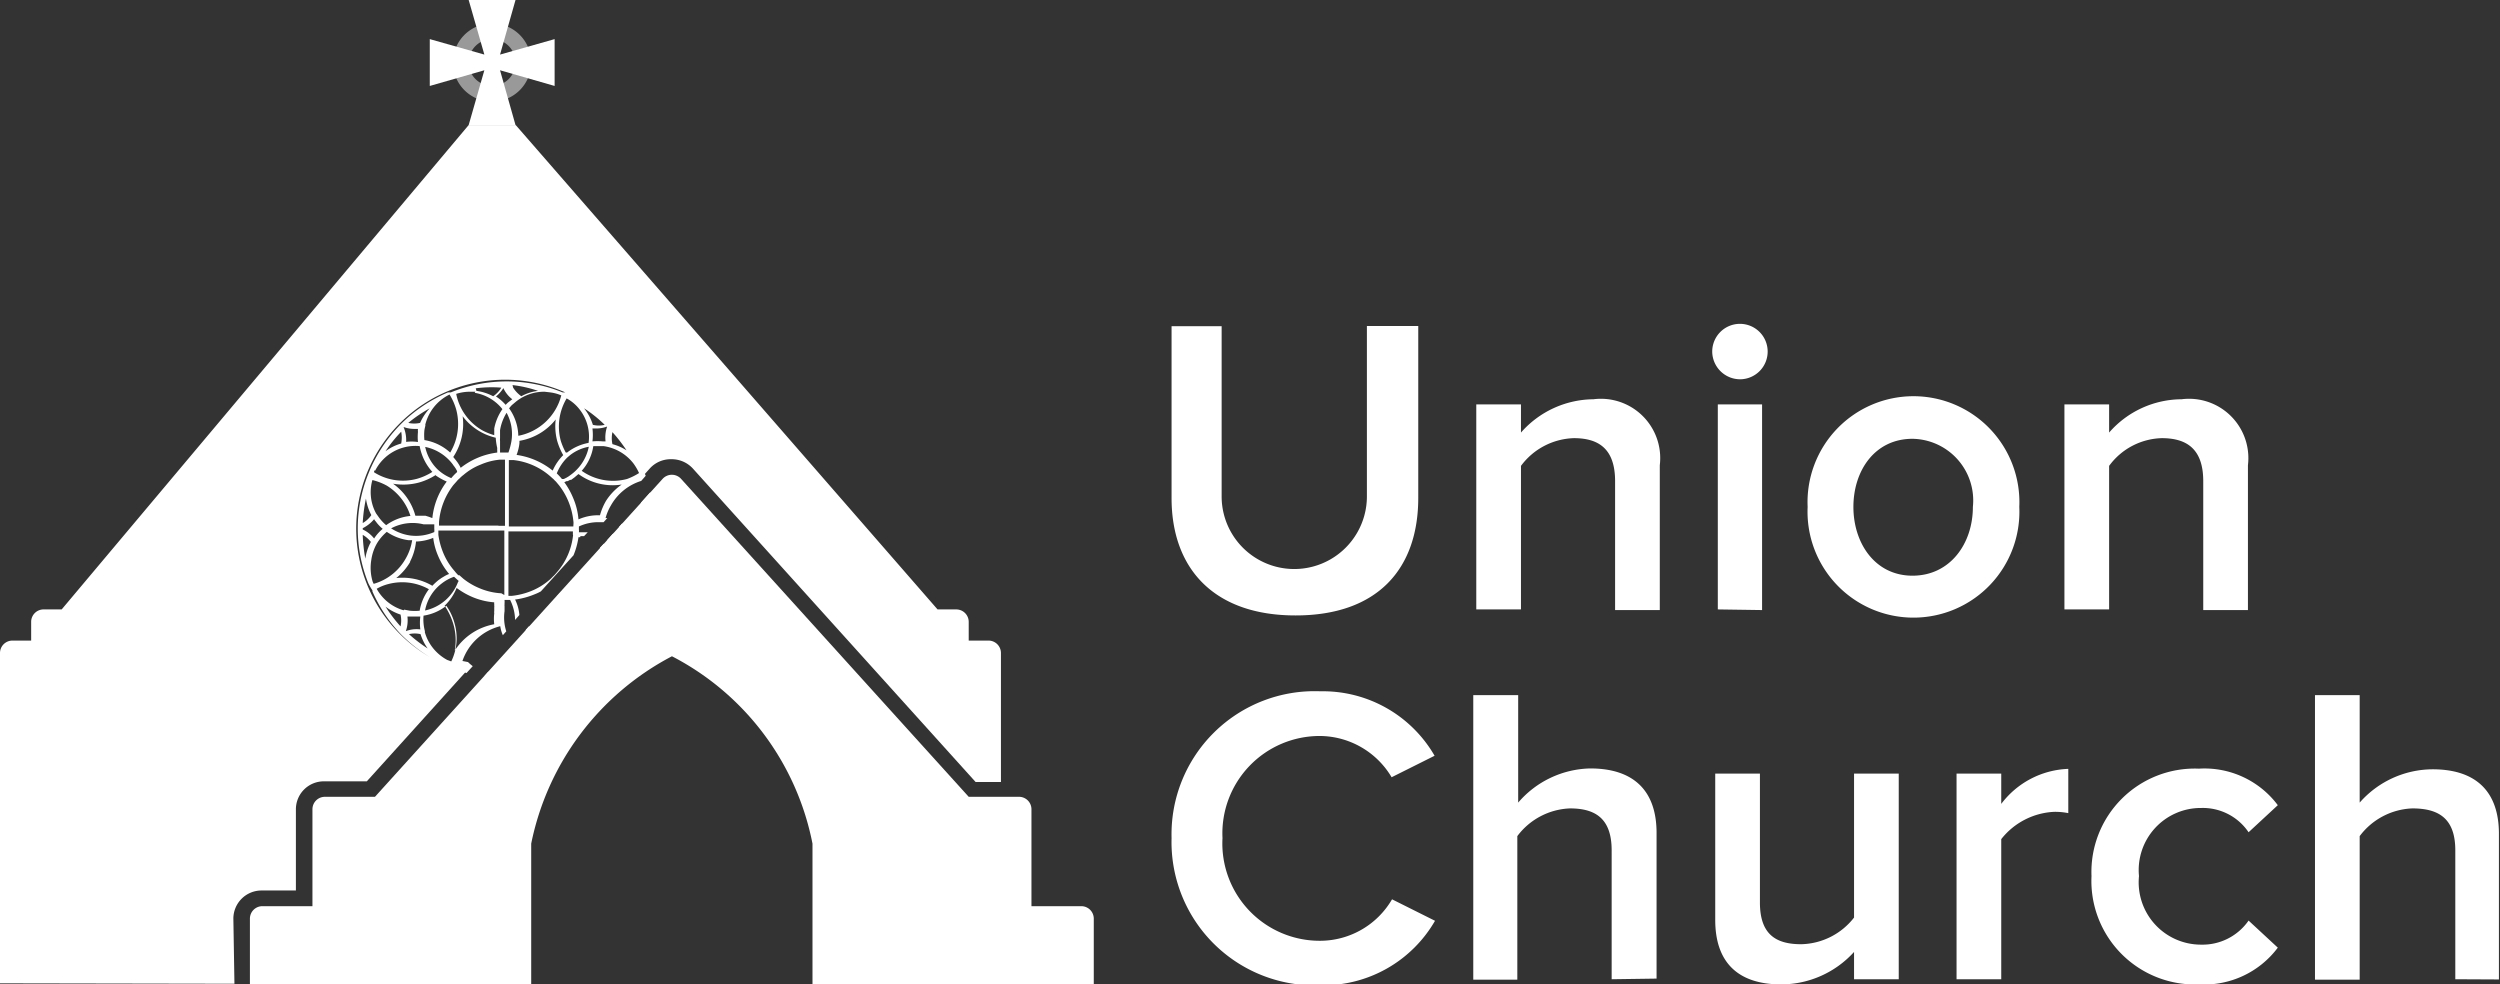
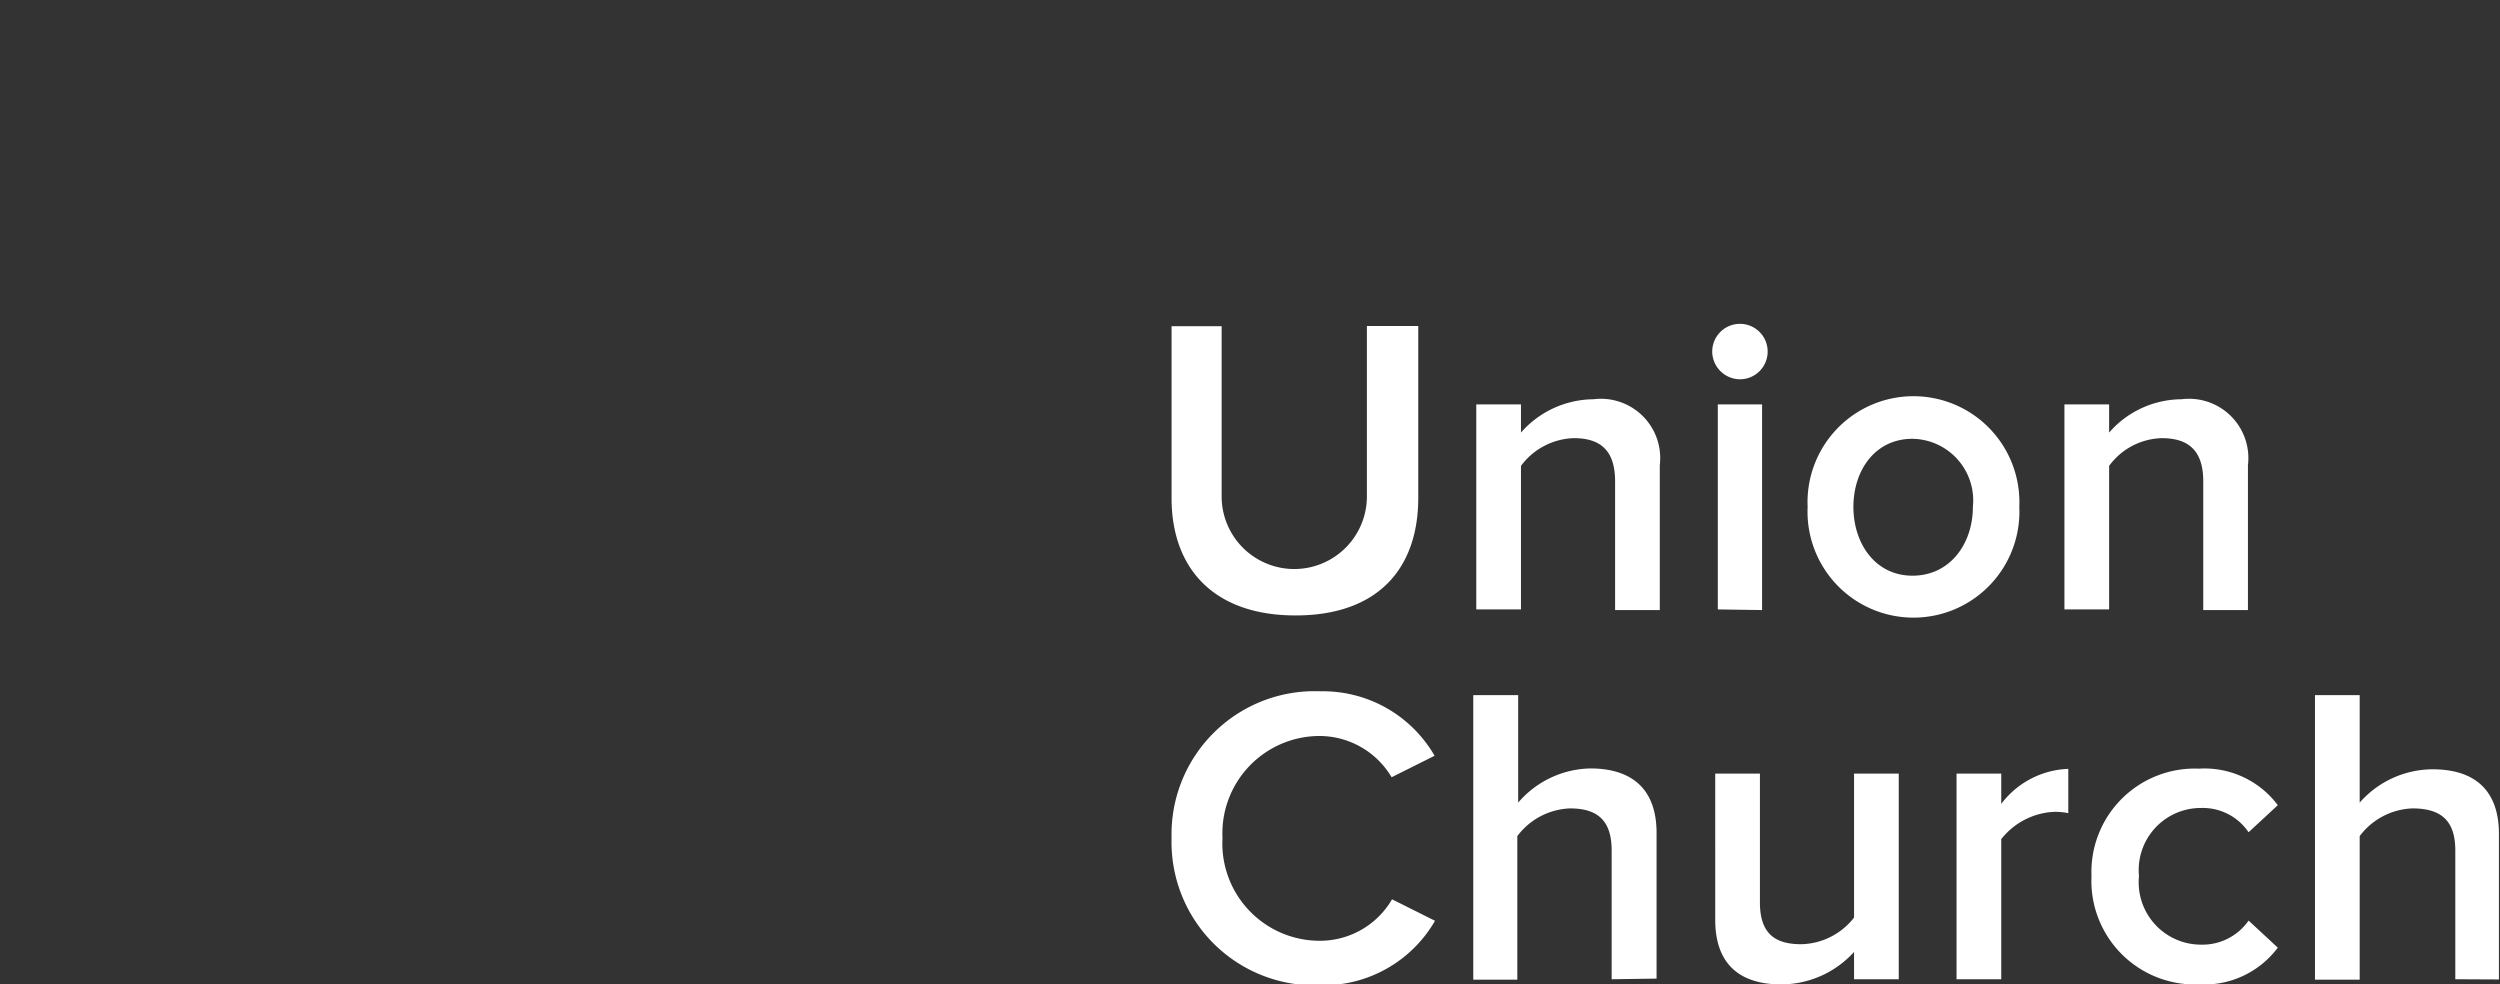
<svg xmlns="http://www.w3.org/2000/svg" viewBox="0 0 116.34 45.81">
  <rect x="0" y="0" width="116.34" height="45.81" fill="#333333" stroke="none" />
  <defs>
    <style>
      .cls-1 {
        fill: #fff
      }
    </style>
  </defs>
  <g id="Layer_2" data-name="Layer 2">
    <g id="Capa_1" data-name="Capa 1">
      <path class="cls-1" d="M54.52 23.18v-8h2.33v7.92a3.38 3.38 0 106.76 0v-7.93H66v8c0 3.29-1.88 5.47-5.71 5.47s-5.77-2.21-5.77-5.46zM75.16 28.39v-6c0-1.49-.75-2-1.92-2a3.18 3.18 0 00-2.46 1.29v6.68H68.7v-9.54h2.08v1.31a4.53 4.53 0 013.37-1.55 2.76 2.76 0 013.09 3.07v6.74zM79.68 16.36A1.29 1.29 0 1181 17.65a1.3 1.3 0 01-1.32-1.29zm.26 12v-9.54H82v9.57zM84.12 23.59a4.93 4.93 0 119.85 0 4.93 4.93 0 11-9.85 0zm7.69 0A2.87 2.87 0 0089 20.42c-1.76 0-2.75 1.49-2.75 3.17s1 3.2 2.75 3.2 2.81-1.49 2.81-3.2zM102.53 28.39v-6c0-1.49-.76-2-1.93-2a3.14 3.14 0 00-2.45 1.29v6.68h-2.08v-9.54h2.08v1.31a4.5 4.5 0 013.37-1.55 2.76 2.76 0 013.09 3.07v6.74zM54.52 39a6.66 6.66 0 016.93-6.83 6 6 0 015.31 3l-2 1a3.91 3.91 0 00-3.33-1.92A4.53 4.53 0 0056.89 39a4.53 4.53 0 004.56 4.78 3.88 3.88 0 003.33-1.93l2 1a6 6 0 01-5.31 3A6.67 6.67 0 0154.52 39zM75 45.57v-6c0-1.49-.77-1.95-1.94-1.95a3.21 3.21 0 00-2.45 1.29v6.68h-2.05V32.35h2.09v5A4.54 4.54 0 0174 35.76c2.06 0 3.09 1.07 3.09 3v6.78zM86.28 45.57V44.3a4.59 4.59 0 01-3.39 1.51c-2.06 0-3.07-1.07-3.07-3V36h2.08v6c0 1.49.75 1.94 1.92 1.94a3.2 3.2 0 002.46-1.24V36h2.08v9.57zM91.05 45.57V36h2.08v1.41a4.09 4.09 0 013.12-1.63v2.06a3.1 3.1 0 00-.66-.06 3.33 3.33 0 00-2.46 1.27v6.52zM97.33 40.77a4.81 4.81 0 015-5 4.26 4.26 0 013.67 1.7l-1.36 1.26a2.57 2.57 0 00-2.2-1.13 2.89 2.89 0 00-2.9 3.17 2.9 2.9 0 002.9 3.19 2.61 2.61 0 002.2-1.12L106 44.1a4.28 4.28 0 01-3.66 1.71 4.82 4.82 0 01-5.01-5.04zM114.26 45.57v-6c0-1.49-.78-1.95-2-1.95a3.21 3.21 0 00-2.45 1.29v6.68h-2.08V32.35h2.08v5a4.54 4.54 0 013.39-1.55c2.06 0 3.09 1.07 3.09 3v6.78z" />
-       <path class="cls-1" d="M22.9 1.82a1.09 1.09 0 11-1.09 1.09 1.09 1.09 0 011.09-1.09m0-.73a1.82 1.82 0 101.82 1.82 1.82 1.82 0 00-1.82-1.82z" opacity=".5" />
-       <path class="cls-1" d="M10.91 45.78L0 45.76V30.39a.58.58 0 01.58-.58h.87v-.87a.58.58 0 01.55-.58h.87L21.81 5.82H24l19.63 22.54h.87a.58.58 0 01.58.58v.87H46a.58.58 0 01.58.58v6H45.4L32.24 21.8a1.34 1.34 0 00-1-.43 1.31 1.31 0 00-1 .43l-.27.3a6.93 6.93 0 10-8.31 9.18l-4.59 5.08h-2a1.3 1.3 0 00-1.3 1.3v3.78h-1.6a1.31 1.31 0 00-1.31 1.31zm6.23-18.64a6.84 6.84 0 010-5.09l.09-.22a7 7 0 011.51-2.18 6.91 6.91 0 012.11-1.39h.13a6.88 6.88 0 015.2 0h.13a6.74 6.74 0 012.15 1.49A6.78 6.78 0 0130 22a.58.58 0 00.05.14l-.21.24a2.46 2.46 0 00-1.41 1.14 2.38 2.38 0 00-.25.59h.08l-.17.19h-.25a2.12 2.12 0 00-.9.2v.14a.53.53 0 010 .13H27.35l-.17.18H27.01L27 25h-.08a3.49 3.49 0 01-.23.84l-1.52 1.68a2.09 2.09 0 01-.3.14 3.52 3.52 0 01-.9.24 2 2 0 01.2.72l-.2.23a2.16 2.16 0 00-.23-.93h-.26v.05a.2.2 0 010 .08v.08a.19.19 0 000 .07V28.44a2.1 2.1 0 00.08.94l-.16.18a1.66 1.66 0 01-.12-.42 2.51 2.51 0 00-1.76 1.62l.26.05A1.93 1.93 0 0022 31l-.29.32c-.21-.06-.41-.12-.62-.2a1.64 1.64 0 01-.33-.14 7.08 7.08 0 01-2.1-1.46 6.86 6.86 0 01-1.33-2v-.05a2.44 2.44 0 01-.19-.33zm.2-.08a1.17 1.17 0 00.05.11 2.49 2.49 0 001.48-1.16 2.45 2.45 0 00.31-.87h-.16a2.29 2.29 0 01-1.02-.39 2.16 2.16 0 00-.46.54 2.14 2.14 0 00-.26.76 2.24 2.24 0 00.06 1.01zm.07-2a1.9 1.9 0 01.4-.45 1.72 1.72 0 01-.32-.34.44.44 0 01-.08-.11 1.64 1.64 0 01-.53.42v.06a1.46 1.46 0 01.53.42zm0-3.16v.08a2.51 2.51 0 002 .3 2.67 2.67 0 00.71-.32 2.43 2.43 0 01-.59-1.2 2.1 2.1 0 00-2.07 1.14zm1.45-1.33a1.94 1.94 0 01.59 0 2.47 2.47 0 010-.47.68.68 0 010-.14h-.17a1.43 1.43 0 01-.5-.09 1.57 1.57 0 01.12.7zm4.65-2.66a1.61 1.61 0 01-.43.54 2.11 2.11 0 01.45.39l.05-.05.05-.05.09-.07.12-.09a1.36 1.36 0 01-.42-.53h-.06zm4.74 1.94a1.43 1.43 0 01-.5.09h-.18a2.43 2.43 0 010 .6 2.5 2.5 0 01.47 0h.14a1.57 1.57 0 01.07-.68zM27 19.09a1.94 1.94 0 00-.63-.55 2.56 2.56 0 00-.28 1.95 2.87 2.87 0 00.24.57h.06a2.3 2.3 0 011-.45 2.05 2.05 0 00-.39-1.52zm.4 1.7a2 2 0 00-.87.39l-.13.11a2.17 2.17 0 00-.49.74 3 3 0 01.24.26h.09l.12-.06.1-.06.11-.08a2.12 2.12 0 00.83-1.3zm-.71 3.54a3.31 3.31 0 00-.24-1 3.19 3.19 0 00-.43-.74l-.15-.18a.94.94 0 01-.1-.1l-.18-.16a3.12 3.12 0 00-1.69-.74h-.22v3.09h3zm-3.22 3.36v-3H20.4v.2a3.44 3.44 0 00.22.82 3 3 0 00.54.87 1.54 1.54 0 00.17.19h.05l.18.16a3.11 3.11 0 00.77.45 3 3 0 001 .23zM21 30.78a2.47 2.47 0 00.15-1.78 2.51 2.51 0 00-.38-.81 2.25 2.25 0 01-1.06.46 2.12 2.12 0 00.06.71.14.14 0 010 .06 2.09 2.09 0 00.35.7 2.15 2.15 0 00.69.59zm-2.11-1.41a1.38 1.38 0 01.67-.08 2.43 2.43 0 010-.6h-.6a1.51 1.51 0 01-.07.67zm-.08-1l.26.05a2.36 2.36 0 00.46 0 2.28 2.28 0 01.43-1 2.54 2.54 0 00-1.89-.24 2.11 2.11 0 00-.54.22 2.09 2.09 0 001.25 1zm2.29-7.1a1.34 1.34 0 00.11.14l.09.12.07.11.07.13a3.45 3.45 0 011.7-.71v-.1a.49.49 0 010-.11 2.65 2.65 0 01-.07-.48 2.68 2.68 0 01-1.54-1 2.77 2.77 0 01-.46 1.93zm3.07-.78a.88.88 0 010 .16 2.2 2.2 0 01-.13.52 3.44 3.44 0 011.68.73 2.36 2.36 0 01.49-.72 3 3 0 01-.28-.66 2.67 2.67 0 01-.07-1 2.72 2.72 0 01-1.72 1zm-.57-1.32a2.22 2.22 0 00-.33.85v.38a.49.49 0 000 .12v.54h.39a3.18 3.18 0 00.14-.53 2.07 2.07 0 00-.23-1.33zm-.41 5.3h.31v-3.08h-.23a2.91 2.91 0 00-.9.23 2.79 2.79 0 00-.8.48 1.37 1.37 0 00-.18.16.8.8 0 00-.13.13l-.16.18a3.24 3.24 0 00-.67 1.72V24.46h2.77zm-3.41-3.71a2.05 2.05 0 00.59 1.09 2.05 2.05 0 00.63.4 2.37 2.37 0 01.27-.28v-.05l-.06-.11-.06-.09a1 1 0 01-.08-.11 2.15 2.15 0 00-1.32-.82zm.52 1.33a2.9 2.9 0 01-.82.37 2.82 2.82 0 01-1.19.05A2.68 2.68 0 0119.33 24h.47l.16.05.16.06a3.37 3.37 0 01.67-1.7 2.83 2.83 0 01-.52-.29zm-2.11 2.49a2.19 2.19 0 00.9.34 2.13 2.13 0 001.12-.16.92.92 0 000-.16v-.2h-.5a2.12 2.12 0 00-1.55.21zm.91 1.55a2.73 2.73 0 01-.66.77 2.75 2.75 0 011.68.36 2.87 2.87 0 01.28-.26l.14-.1.15-.09a1.36 1.36 0 01.21-.1 3.29 3.29 0 01-.52-.86 3 3 0 01-.22-.82 2.25 2.25 0 01-.8.17 2.6 2.6 0 01-.29.96zm2.25.91l-.22-.2a2 2 0 00-.57.31 2.05 2.05 0 00-.78 1.26 2.12 2.12 0 001.54-1.34zm4-8.81a2.09 2.09 0 00-1.35.47l-.13.11a.68.68 0 00-.12.12l-.06.07a2.29 2.29 0 01.43 1.28 2.56 2.56 0 002-1.88 1.91 1.91 0 00-.52-.14zm-3.23 0h-.28a2.05 2.05 0 00-.61.1A2.52 2.52 0 0022.4 20a2.63 2.63 0 00.6.25v-.1V20v-.06a2.31 2.31 0 01.38-.9 2.08 2.08 0 00-1.29-.76zm-2.31 1.53a2 2 0 00-.06.26 2.36 2.36 0 000 .46 2.33 2.33 0 011.2.58 2.58 2.58 0 00.28-2 2.72 2.72 0 00-.31-.7 2.13 2.13 0 00-1.14 1.45zm-2.31 4.13l.15.21a2.05 2.05 0 00.32.34 2.27 2.27 0 011.13-.43A2.55 2.55 0 0018 22.6a2.74 2.74 0 00-.67-.26 2.06 2.06 0 00.17 1.55zm.44 4.34a7 7 0 00.7.92 1.28 1.28 0 000-.55 2.28 2.28 0 01-.7-.37zm2 2a2.35 2.35 0 01-.37-.72 1.23 1.23 0 00-.54 0 6.87 6.87 0 00.97.73zM23 29.05a2.09 2.09 0 010-.5.5.5 0 010-.12v-.08-.08a.24.24 0 000-.08v-.08a.3.3 0 010-.08 3.22 3.22 0 01-1-.24 3.48 3.48 0 01-.75-.43 2.39 2.39 0 01-.56.83 3 3 0 01.42.9 2.67 2.67 0 01.05 1.19A2.77 2.77 0 0123 29.05zm3.66-4.16v-.16h-3v3h.15a3.36 3.36 0 00.92-.23 3 3 0 00.81-.49 1.45 1.45 0 00.18-.17 1.45 1.45 0 00.17-.18 3.12 3.12 0 00.78-1.77zm2.26-2.34a2.69 2.69 0 01-2-.49l-.19.16-.15.11h-.05l-.11.06h-.05l-.11.05a3.44 3.44 0 01.41.73 3.15 3.15 0 01.25 1 2.25 2.25 0 011-.19 2.8 2.8 0 01.28-.67 2.7 2.7 0 01.73-.76zm.83-.51a2.48 2.48 0 00-.27-.47 2.13 2.13 0 00-1.4-.81h-.47a2.2 2.2 0 01-.54 1.15 2.52 2.52 0 002.11.38 2.87 2.87 0 00.58-.29zm-.54-1a7.14 7.14 0 00-.71-.93 1.32 1.32 0 000 .56 2.24 2.24 0 01.72.33zm-2-2a2.32 2.32 0 01.38.73 1.14 1.14 0 00.55 0 6 6 0 00-.96-.77zm-3.33-1a1.45 1.45 0 00.38.4 2.1 2.1 0 01.78-.25 5.67 5.67 0 00-1.19-.27zm-1.71.15a2.3 2.3 0 01.78.25 1.32 1.32 0 00.38-.4 5.67 5.67 0 00-1.19.03zM19 19.68a1.28 1.28 0 00.55 0A2.39 2.39 0 0120 19a6.43 6.43 0 00-1 .68zM17.94 21a2.16 2.16 0 01.73-.36 1.44 1.44 0 000-.55 6.19 6.19 0 00-.73.91zm-1.06 3.34a1.18 1.18 0 00.4-.37 2.32 2.32 0 01-.25-.77 7.42 7.42 0 00-.15 1.13zm0 .56A7.71 7.71 0 0017 26a2.32 2.32 0 01.26-.78 1.32 1.32 0 00-.38-.33zm6.57 6.63a6.56 6.56 0 01-.9-.07l.17-.2a5.48 5.48 0 00.57.05A1.08 1.08 0 0023 31l.15-.17a1.45 1.45 0 01.4.52h.06a1.46 1.46 0 01.42-.53 2.86 2.86 0 01-.45-.4 2.08 2.08 0 01-.34.32l.59-.66a.56.56 0 01-.1.15 2.2 2.2 0 00.54.47 2.14 2.14 0 001.74.15 2.55 2.55 0 00-1.1-1.32 2.67 2.67 0 00-.46-.2l.16-.18a3.11 3.11 0 01.41.2 2.79 2.79 0 01.76.65 2.8 2.8 0 01.48-1.87 2.61 2.61 0 01-.32-.34v-.06l.15-.16.07.09a2 2 0 001.26.78 2.18 2.18 0 00-.91-1.34l.15-.16a2.67 2.67 0 01.47.42 3 3 0 01.71-.31A2.86 2.86 0 0129 27a2.67 2.67 0 01-1.08-1.51l.18-.19a2.51 2.51 0 001.2 1.64 2.37 2.37 0 00.46.2 2.15 2.15 0 00-.29-2.05 2.57 2.57 0 00-.33-.33 2.19 2.19 0 01-.9.39l.27-.3a1.91 1.91 0 00.45-.23l-.16-.09.15-.17.2.12a2.1 2.1 0 00.69-1.1l.42-.47a7 7 0 01-.26 4.35.61.61 0 01-.05.12A6.87 6.87 0 0126.23 31a6.84 6.84 0 01-2.64.53h-.11s-.03 0-.03-.01zm4.66-2a1.28 1.28 0 00-.55 0 2.28 2.28 0 01-.37.73 5.78 5.78 0 00.92-.72zm.14-.89a2.12 2.12 0 01-.44 0h-.16a2.48 2.48 0 010 .47v.13a1.56 1.56 0 01.68.08 1.57 1.57 0 01-.08-.67zm1-.43a2.06 2.06 0 01-.74.37 1.32 1.32 0 000 .56 8.15 8.15 0 00.71-.92zm.61-4.21a1.32 1.32 0 00.41.37 7.67 7.67 0 00-.15-1.16 2.37 2.37 0 01-.26.79zm-.2 1l.08.12a1.41 1.41 0 01.54-.43v-.06a1.49 1.49 0 01-.54-.42 2.15 2.15 0 01-.4.45 2.58 2.58 0 01.32.34zm.46 1.1a7.51 7.51 0 00.15-1.16 1.24 1.24 0 00-.41.38 2.25 2.25 0 01.26.73zm-2.5 2.42a2.24 2.24 0 00.73-.06 2.15 2.15 0 001.27-1 2.55 2.55 0 00-1.76-.16 2.42 2.42 0 00-.64.27 2.23 2.23 0 01.4.9zm-1.38 2.28a2.11 2.11 0 001.18-1.62 2.48 2.48 0 000-.47 2.27 2.27 0 01-1-.4 2.54 2.54 0 00-.36 2.09 2.74 2.74 0 00.18.35zm-2.39.55a6.34 6.34 0 001.15-.19 2.32 2.32 0 01-.78-.26 1.41 1.41 0 00-.37.4z" />
-       <path class="cls-1" d="M17.45 37.08h-2.33a.58.58 0 00-.58.58v4.51h-2.32a.58.58 0 00-.59.58v3.06h13.09v-6.55a12.68 12.68 0 016.55-8.72 12.53 12.53 0 016.54 8.72v6.55H50.9v-3.06a.58.58 0 00-.58-.58H48v-4.51a.58.58 0 00-.58-.58h-2.34L31.7 22.29a.58.58 0 00-.87 0zM20 1.82V4l2.54-.73-.73 2.55h2.18l-.72-2.55 2.54.73V1.82l-2.54.72.72-2.54h-2.18l.73 2.54L20 1.82z" />
    </g>
  </g>
</svg>